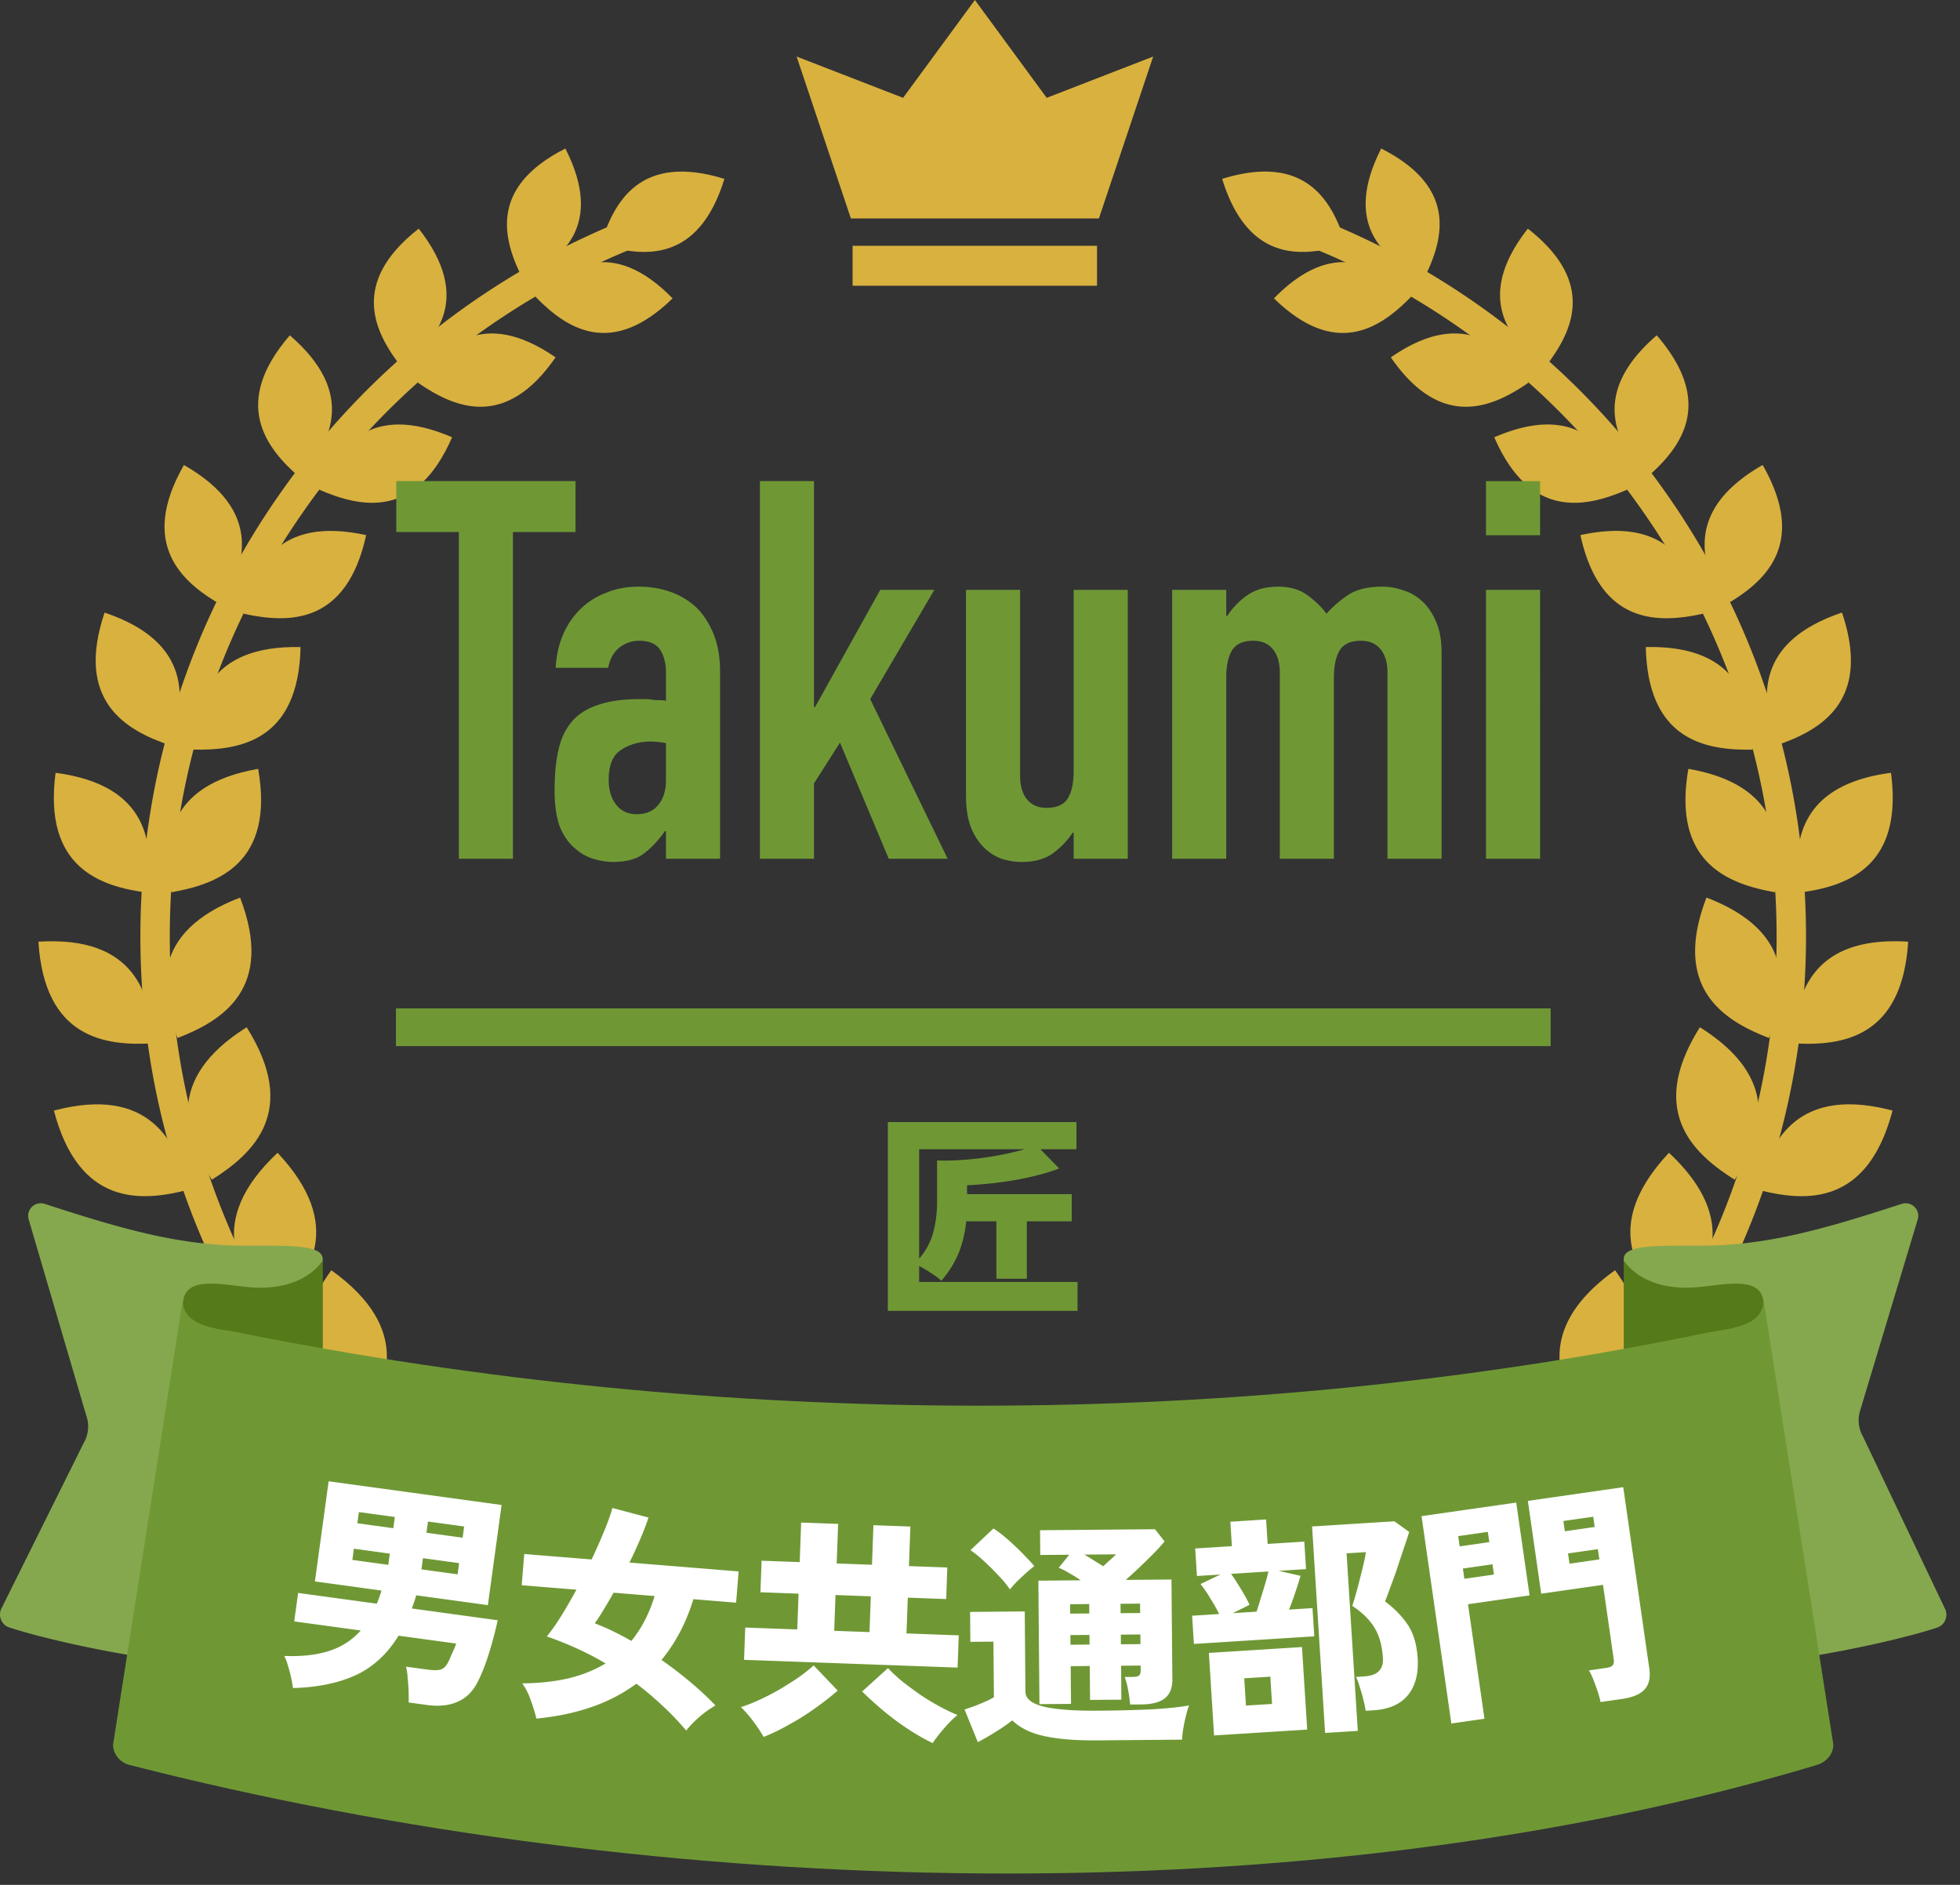
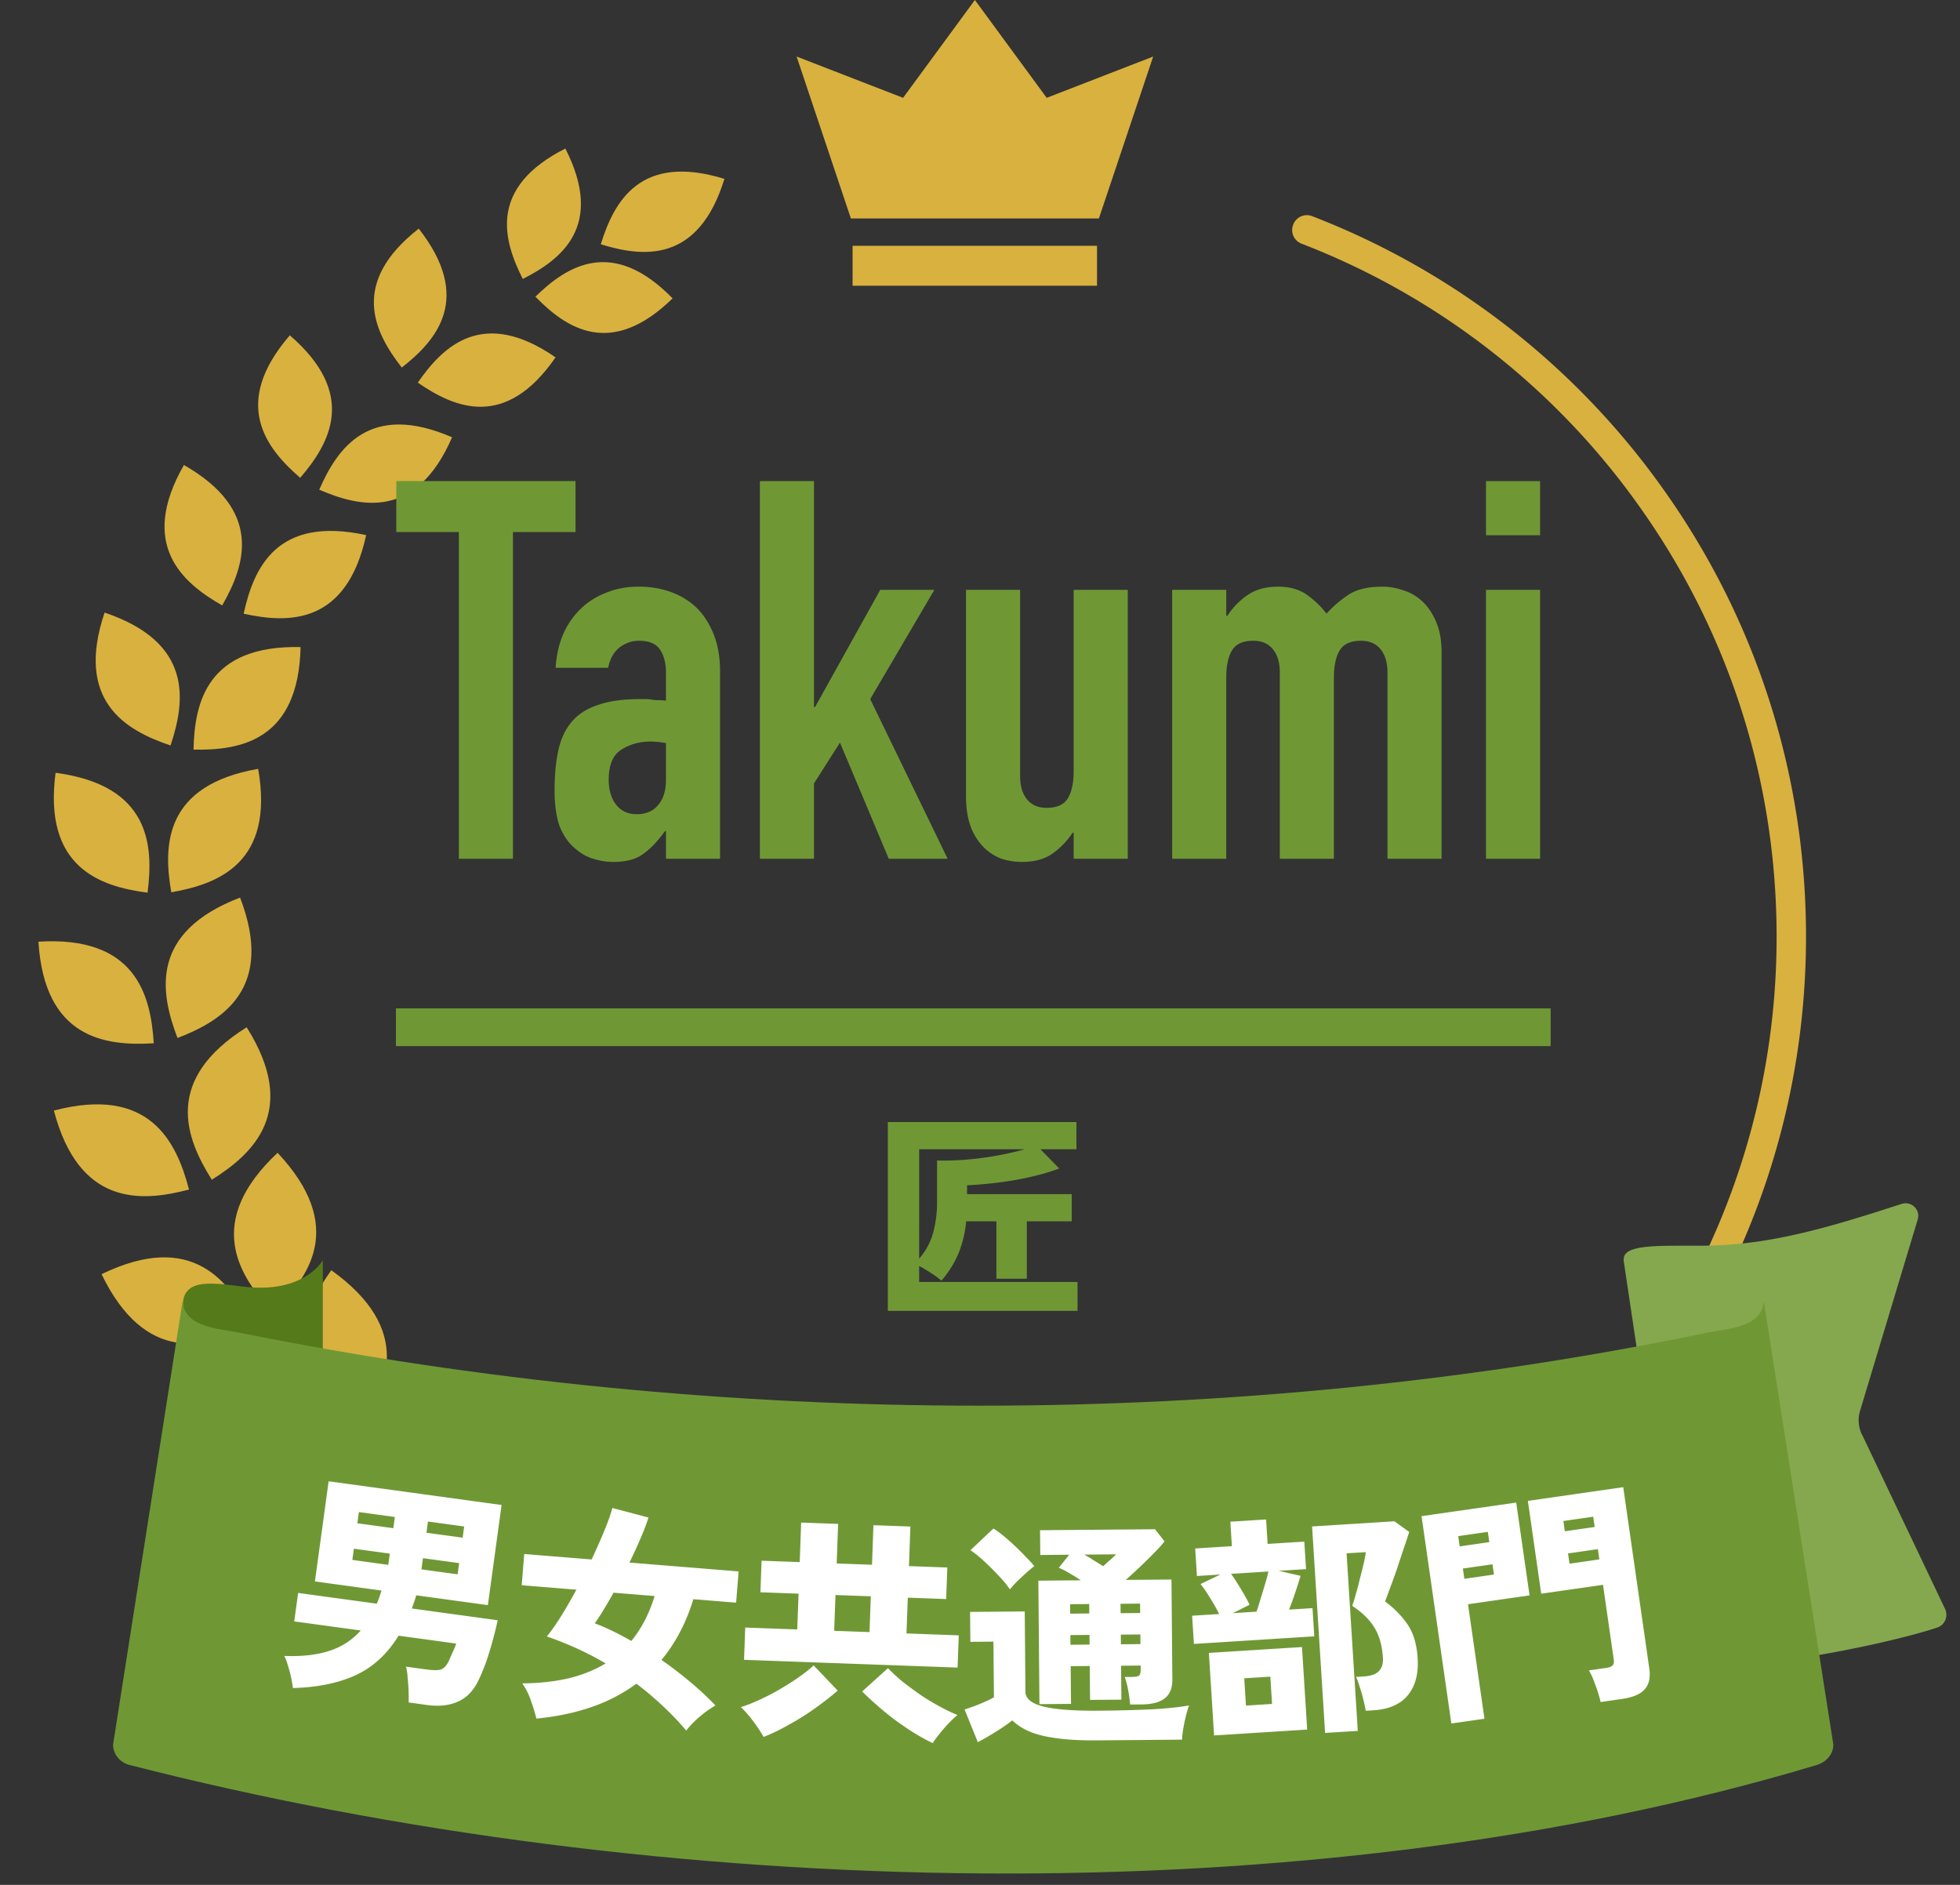
<svg xmlns="http://www.w3.org/2000/svg" width="104" height="100" fill="none">
  <rect width="100%" height="100%" fill="#333333" stroke="none" />
  <path fill="#D9B13F" d="M31.879 12.96c2.27.7 5.18 1 6.56-3.47-4.46-1.38-5.86 1.2-6.56 3.47m-3.47 2.78c1.63 1.67 4 3.29 7.28.09-3.2-3.28-5.62-1.71-7.28-.09m-.67-.94c-1.05-2.08-1.83-4.85 2.26-6.92 2.08 4.09-.18 5.87-2.26 6.92m-5.57 5.5c1.96 1.35 4.65 2.51 7.31-1.34-3.85-2.66-5.96-.61-7.31 1.34m-.85-.8c-1.46-1.87-2.78-4.49.9-7.37 2.88 3.68.97 5.91-.9 7.37m-4.38 6.48c2.22.96 5.15 1.59 7.05-2.78-4.38-1.9-6.08.56-7.05 2.78m-1.01-.63c-1.83-1.58-3.67-3.95-.55-7.56 3.61 3.12 2.13 5.72.55 7.56m-3 7.21c2.41.53 5.46.58 6.5-4.17-4.75-1.04-5.97 1.75-6.5 4.17m-1.14-.44c-2.14-1.22-4.44-3.23-2.03-7.45 4.22 2.41 3.26 5.31 2.03 7.45m-1.52 7.65c2.51.05 5.57-.49 5.68-5.44-4.95-.11-5.63 2.93-5.68 5.44m-1.22-.22c-2.38-.8-5.08-2.35-3.5-7.05 4.69 1.58 4.3 4.66 3.5 7.05m.04 7.79c2.52-.44 5.48-1.58 4.61-6.55-4.97.87-5.05 4.03-4.61 6.55m-1.26.02c-2.54-.33-5.54-1.35-4.88-6.36 5 .66 5.21 3.82 4.88 6.36m1.59 7.71c2.43-.93 5.16-2.66 3.32-7.45-4.8 1.84-4.25 5.02-3.32 7.45m-1.26.28c-2.6.16-5.8-.27-6.12-5.39 5.13-.32 5.96 2.79 6.12 5.39m3.08 7.24c2.25-1.41 4.63-3.67 1.85-8.09-4.43 2.78-3.26 5.85-1.85 8.09m-1.21.52c-2.57.68-5.84.87-7.17-4.19 5.06-1.33 6.5 1.62 7.17 4.19m4.44 6.5c1.97-1.85 3.9-4.57.26-8.45-3.88 3.64-2.11 6.48-.26 8.45m-1.1.76c-2.43 1.18-5.66 2.02-7.98-2.77 4.79-2.32 6.8.34 7.98 2.77m5.61 5.5c1.6-2.23 3-5.33-1.4-8.48-3.15 4.4-.84 6.88 1.4 8.48m-.95.97c-2.2 1.65-5.26 3.12-8.51-1.2 4.32-3.25 6.86-.99 8.51 1.2m6.57 4.27c1.16-2.54 1.95-5.9-3.06-8.19-2.29 5.01.51 7.03 3.06 8.19m-.75 1.15c-1.87 2.08-4.63 4.15-8.73.47 3.68-4.1 6.65-2.34 8.73-.47m7.26 2.87c.66-2.76.79-6.27-4.65-7.57-1.3 5.44 1.89 6.91 4.65 7.57m-.53 1.3c-1.45 2.44-3.81 5.04-8.62 2.18 2.87-4.81 6.18-3.63 8.62-2.18m7.65 1.35c.12-2.88-.44-6.41-6.12-6.64-.23 5.68 3.24 6.52 6.12 6.64m-.27 1.4c-.97 2.72-2.81 5.78-8.16 3.86 1.92-5.35 5.45-4.83 8.16-3.86m7.74-.21c-.45-2.9-1.7-6.3-7.41-5.42.88 5.71 4.51 5.87 7.41 5.42m0 1.45c-.44 2.9-1.67 6.31-7.38 5.45.86-5.71 4.48-5.89 7.38-5.45" />
-   <path fill="#D9B13F" d="M48.409 90.65c-22.59 0-40.96-18.38-40.96-40.96 0-8.43 2.54-16.53 7.35-23.42a40.93 40.93 0 0 1 18.85-14.8c.4-.16.86.04 1.01.45.16.4-.04.86-.45 1.01a39.34 39.34 0 0 0-18.13 14.24c-4.63 6.63-7.07 14.42-7.07 22.53 0 21.72 17.67 39.4 39.4 39.4a.781.781 0 0 1 0 1.56zm23-77.69c-2.27.7-5.18 1-6.56-3.47 4.46-1.38 5.86 1.2 6.56 3.47m3.47 2.78c-1.63 1.67-4 3.29-7.28.09 3.2-3.28 5.62-1.71 7.28-.09m.67-.94c1.05-2.08 1.83-4.85-2.26-6.92-2.08 4.09.18 5.87 2.26 6.92m5.56 5.5c-1.96 1.35-4.65 2.51-7.31-1.34 3.85-2.66 5.96-.61 7.31 1.34m.86-.8c1.46-1.87 2.78-4.49-.9-7.37-2.88 3.68-.97 5.91.9 7.37m4.37 6.48c-2.22.96-5.15 1.59-7.05-2.78 4.38-1.9 6.08.56 7.05 2.78m1.02-.63c1.83-1.58 3.67-3.95.55-7.56-3.61 3.12-2.13 5.72-.55 7.56m3 7.21c-2.41.53-5.46.58-6.5-4.17 4.75-1.04 5.97 1.75 6.5 4.17m1.14-.44c2.14-1.22 4.44-3.23 2.03-7.45-4.22 2.41-3.26 5.31-2.03 7.45m1.51 7.65c-2.51.05-5.57-.49-5.68-5.44 4.95-.11 5.63 2.93 5.68 5.44m1.23-.22c2.38-.8 5.08-2.35 3.5-7.05-4.69 1.58-4.3 4.66-3.5 7.05m-.04 7.79c-2.52-.44-5.48-1.58-4.61-6.55 4.97.87 5.05 4.03 4.61 6.55m1.26.02c2.54-.33 5.539-1.35 4.879-6.36-5 .66-5.21 3.82-4.88 6.36m-1.589 7.71c-2.43-.93-5.16-2.66-3.32-7.45 4.8 1.84 4.25 5.02 3.32 7.45m1.26.28c2.6.16 5.8-.27 6.12-5.39-5.13-.32-5.96 2.79-6.12 5.39m-3.08 7.24c-2.25-1.41-4.63-3.67-1.85-8.09 4.43 2.78 3.26 5.85 1.85 8.09m1.2.52c2.57.68 5.84.87 7.17-4.19-5.06-1.33-6.5 1.62-7.17 4.19m-4.43 6.5c-1.97-1.85-3.9-4.57-.26-8.45 3.88 3.64 2.11 6.48.26 8.45m1.1.76c2.43 1.18 5.66 2.02 7.98-2.77-4.79-2.32-6.8.34-7.98 2.77m-5.62 5.5c-1.6-2.23-3-5.33 1.4-8.48 3.15 4.4.84 6.88-1.4 8.48m.95.97c2.2 1.65 5.26 3.12 8.51-1.2-4.32-3.25-6.86-.99-8.51 1.2m-6.57 4.27c-1.16-2.54-1.95-5.9 3.06-8.19 2.29 5.01-.51 7.03-3.06 8.19m.76 1.15c1.87 2.08 4.63 4.15 8.73.47-3.68-4.1-6.65-2.34-8.73-.47m-7.26 2.87c-.66-2.76-.79-6.27 4.65-7.57 1.3 5.44-1.89 6.91-4.65 7.57m.53 1.3c1.45 2.44 3.81 5.04 8.62 2.18-2.87-4.81-6.18-3.63-8.62-2.18m-7.651 1.35c-.12-2.88.44-6.41 6.12-6.64.23 5.68-3.24 6.52-6.12 6.64m.271 1.4c.97 2.72 2.81 5.78 8.16 3.86-1.92-5.35-5.45-4.83-8.16-3.86m-7.74-.21c.45-2.9 1.7-6.3 7.41-5.42-.88 5.71-4.51 5.87-7.41 5.42m0 1.45c.44 2.9 1.67 6.31 7.38 5.45-.86-5.71-4.48-5.89-7.38-5.45" />
  <path fill="#D9B13F" d="M54.869 90.65c22.59 0 40.96-18.38 40.96-40.96 0-8.43-2.54-16.53-7.35-23.42a40.93 40.93 0 0 0-18.85-14.8c-.4-.16-.86.04-1.01.45-.16.4.04.86.45 1.01a39.34 39.34 0 0 1 18.13 14.24c4.63 6.63 7.07 14.42 7.07 22.53 0 21.72-17.67 39.4-39.4 39.4a.781.781 0 0 0 0 1.56zm3.44-79.06L61.189 3l-5.65 2.19L51.729 0l-3.81 5.19L42.269 3l2.88 8.59zm-.1 1.45h-12.97v2.12h12.97z" />
-   <path fill="#85A84E" d="M17.119 66.86c.09-.85-1.75-.77-4.08-.77-3.49 0-6.55-.88-10.67-2.22a.669.669 0 0 0-.84.85l3.06 10.42c.16.47.1.99-.15 1.42l-4.34 8.73c-.23.4-.04.91.39 1.05 2.32.77 8.94 2.23 13.41 2.1l3.23-21.6z" />
  <path fill="#557A1A" d="M9.709 69.11c.11-1.49 2.15-.92 3.63-.81 2.89.2 3.79-1.44 3.79-1.44v16.4s-7.53-12.66-7.42-14.15" />
  <path fill="#85A84E" d="M86.159 66.86c-.09-.85 1.75-.77 4.08-.77 3.49 0 6.55-.88 10.67-2.22.52-.17 1.02.33.84.85l-3.04 10.09c-.16.47-.1.99.15 1.42l4.32 9.07c.23.4.04.91-.39 1.05-2.32.77-8.94 2.23-13.41 2.1l-3.23-21.6z" />
-   <path fill="#557A1A" d="M93.579 69.11c-.11-1.49-2.15-.92-3.63-.81-2.89.2-3.79-1.44-3.79-1.44v16.4s7.53-12.66 7.42-14.15" />
  <path fill="#6F9835" d="M96.399 93.64c.52-.16.88-.58.88-1.08l-3.69-23.53c-.09 1.41-1.96 1.46-2.99 1.67-24.85 5.17-52.21 5.17-77.92 0-1.03-.21-2.9-.26-2.99-1.67l-3.69 23.53c0 .5.36.95.88 1.08 28.27 7.23 62.52 8.11 89.52 0" />
  <path fill="#fff" d="M15.544 89.557a6.6 6.6 0 0 0-.266-1.185 2.4 2.4 0 0 0-.194-.518q1.418.055 2.41-.276a3.73 3.73 0 0 0 1.648-1.074l-3.53-.483.207-1.51 4.174.57q.148-.345.247-.697l-3.53-.484.728-5.312 9.177 1.257-.728 5.313-3.802-.521a6 6 0 0 1-.113.363l-.121.336 4.557.625a21 21 0 0 1-.47 1.777 10 10 0 0 1-.58 1.473q-.4.79-1.082 1.075-.672.3-1.625.169l-.966-.133q.006-.226-.005-.606a10 10 0 0 0-.052-.726 2.6 2.6 0 0 0-.087-.567l1.103.15q.545.075.77-.007.24-.093.42-.485.094-.226.185-.429a4 4 0 0 0 .188-.454l-3.059-.419q-.892 1.456-2.28 2.098-1.386.63-3.324.68m6.818-6.296 1.92.263.08-.594-1.919-.263zm.266-1.944 1.92.263.081-.594-1.92-.263zm-3.932 1.442 1.907.262.082-.595-1.907-.261zm.266-1.944 1.908.261.081-.594-1.907-.261zm9.5 10.362a9 9 0 0 0-.288-.94 3.4 3.4 0 0 0-.463-.927q1.38-.014 2.48-.275a7 7 0 0 0 1.945-.783 16 16 0 0 0-1.576-.818 19 19 0 0 0-1.543-.614q.362-.447.766-1.092.404-.656.803-1.39l-2.903-.235.134-1.657 3.576.29q.395-.845.693-1.574.297-.728.407-1.158l1.915.507q-.15.477-.415 1.095A27 27 0 0 1 33.4 82.9l5.793.47-.134 1.658-2.268-.185q-.565 1.86-1.692 3.224.76.526 1.488 1.137.74.612 1.376 1.278a5.6 5.6 0 0 0-.812.573 5.2 5.2 0 0 0-.739.756 15 15 0 0 0-1.306-1.36q-.665-.62-1.338-1.125a8.8 8.8 0 0 1-2.345 1.226q-1.33.468-2.96.625m5.038-4.118q.807-.988 1.234-2.383l-2.18-.177a19 19 0 0 1-.51.874q-.247.42-.487.75.924.351 1.943.936m5.979 1.001.063-1.712 2.76.1.07-1.898-2.024-.074.061-1.674 2.024.074.076-2.098 1.962.071-.077 2.099 1.874.068.076-2.098 1.961.071-.076 2.099 2.036.074-.061 1.674-2.036-.074-.07 1.898 2.774.102-.063 1.71zm1.04 4.09a8 8 0 0 0-.546-.82 6 6 0 0 0-.66-.762q.405-.123.913-.355.522-.231 1.058-.537.55-.317 1.037-.65.5-.345.85-.67l1.277 1.336q-.491.431-1.159.908-.655.477-1.383.875-.716.412-1.388.675m8.968.327a11 11 0 0 1-1.347-.774q-.684-.45-1.303-.973a19 19 0 0 1-1.09-.99l1.371-1.24q.325.35.787.73.474.367.986.724.525.345 1.029.613.502.269.885.42-.348.288-.714.712a8 8 0 0 0-.604.778m-5.224-5.957 1.874.069.07-1.899-1.874-.068zm15.704 3.911a8 8 0 0 0-.106-.761 4 4 0 0 0-.182-.699l.413-.004q.237-.001.337-.065.1-.075.097-.3l-.002-.238-1.037.009.015 1.8-1.662.014-.016-1.8-1.012.01.017 2-1.675.014-.057-6.55 2.25-.02a7 7 0 0 0-.616-.382 3.5 3.5 0 0 0-.552-.282l.556-.693-1.537.014-.012-1.313 6.1-.053.506.645q-.21.265-.557.618t-.744.731q-.384.366-.757.694l2.425-.02.047 5.3q.006.686-.404 1.003-.397.315-1.21.323zm-8.083 1.996-.702-1.732q.225-.076.523-.18.3-.114.586-.242.285-.127.448-.229l-.026-2.95-1.225.011-.014-1.587 2.9-.026.037 4.263q.004.55.982.791.976.229 2.89.212a72 72 0 0 0 2.899-.075q1.224-.074 1.91-.204-.072.187-.157.526a8 8 0 0 0-.144.677q-.06.35-.07.613l-4.425.038q-1.362.012-2.25-.117-.89-.118-1.442-.363a3 3 0 0 1-.892-.58 9 9 0 0 1-.883.608q-.522.33-.945.546m1.705-8.103a5.5 5.5 0 0 0-.594-.72q-.365-.396-.77-.768a6.5 6.5 0 0 0-.73-.594l1.215-1.148q.226.135.529.383.302.247.617.545.316.297.58.582.277.273.442.484-.161.126-.422.354-.247.227-.496.466-.235.24-.371.416m5.888 2.911 1.037-.009-.004-.512-1.038.009zm-.936-4.142q.185-.176.372-.34.186-.165.31-.29l-1.688.014q.24.135.503.308zM56.8 87.26l1.013-.01-.004-.512-1.013.01zm2.661-1.674 1.038-.009-.005-.5-1.037.01zm-2.675.024 1.013-.01-.005-.5-1.012.01zm13.526 6.329-.691-10.954 4.366-.275.787.564q-.125.409-.305.92l-.347 1.05q-.18.524-.352.974-.16.448-.279.744.723.531 1.192 1.215t.539 1.794q.079 1.248-.527 1.975-.594.714-1.816.791l-.412.026a8 8 0 0 0-.125-.593 8 8 0 0 0-.192-.665q-.097-.331-.197-.538l.424-.027q.561-.036.796-.288.234-.253.207-.69-.062-.985-.453-1.612-.377-.627-1.175-1.153.086-.244.187-.613.114-.383.213-.803.11-.42.2-.801.089-.382.122-.634l-1.023.064.595 9.42zm-6.962-4.722-.094-1.497 1.435-.09a9 9 0 0 0-.494-.87 6 6 0 0 0-.496-.721l1.058-.505-1.248.079-.092-1.46 1.946-.123-.081-1.297 1.896-.12.082 1.298 1.946-.123.092 1.46-1.447.09 1.156.266q-.103.357-.271.856-.158.486-.342.936l1.247-.079.095 1.497zm1.07 4.855-.275-4.379 4.94-.311.276 4.378zm.994-6.488 1.26-.08q.106-.306.219-.702.126-.396.239-.779.114-.383.172-.65l-1.984.126q.179.24.36.54.194.301.364.604.168.29.257.497zm.698 4.903 1.385-.087-.092-1.447-1.384.087zm18.817-.187a5 5 0 0 0-.158-.571q-.11-.325-.229-.624a2.7 2.7 0 0 0-.234-.484l.916-.132q.248-.035.336-.124.099-.102.069-.313l-.571-3.971-3.28.471-.707-4.924 5.06-.728 1.382 9.614q.105.73-.244 1.109-.336.388-1.202.513zm-7.919 1.138-1.581-11 5.023-.721.708 4.924-3.266.47.873 6.075zm6.27-8.478 1.584-.228-.079-.544-1.583.227zm-.247-1.72 1.584-.228-.079-.544-1.583.227zM77.7 83.762l1.571-.226-.078-.544-1.571.225zm-.247-1.72 1.571-.226-.078-.544-1.572.226z" />
  <path fill="#6F9835" d="M47.11 69.548V59.53h10.008v1.442h-1.912l.996 1.02q-.927.354-2.233.595-1.293.229-2.656.297v.47h5.553v1.443h-2.381v3.045H52.87v-3.045h-1.603a6.1 6.1 0 0 1-.4 1.683 5.4 5.4 0 0 1-.916 1.465 4 4 0 0 0-.562-.412 6 6 0 0 0-.618-.366v.847h8.404v1.534zm1.661-2.77q.516-.596.733-1.34a6.2 6.2 0 0 0 .218-1.718v-2.152q.72.023 1.557-.046a16.7 16.7 0 0 0 3.103-.55h-5.61z" />
  <path stroke="#6F9835" stroke-miterlimit="10" stroke-width="2" d="M21.009 54.5h61.27" />
  <path fill="#6F9835" d="M24.348 45.56V28.226h-3.32v-2.702h9.51v2.702h-3.32V45.56zm10.989 0v-1.463h-.056q-.563.787-1.154 1.21-.563.422-1.604.422a3.5 3.5 0 0 1-1.041-.169q-.507-.14-.985-.563-.48-.394-.788-1.125-.282-.76-.282-1.942 0-1.21.198-2.11.196-.93.731-1.548.507-.591 1.379-.872.873-.31 2.223-.31h.31q.168 0 .31.028.14.028.337.028t.422.028v-1.491q0-.732-.31-1.21-.309-.478-1.125-.478-.563 0-1.041.365-.45.366-.591 1.07h-2.786q.112-1.914 1.294-3.096a3.9 3.9 0 0 1 1.351-.872q.788-.338 1.773-.338.9 0 1.688.282t1.38.844q.561.563.9 1.407.337.845.337 1.97v9.933zm0-6.135a5 5 0 0 0-.788-.084q-.93 0-1.604.45-.647.423-.647 1.576 0 .816.394 1.323.393.507 1.097.506.732 0 1.126-.478.422-.48.422-1.35zm4.984 6.135V25.524h2.87v11.988h.057l3.46-6.219h2.871l-3.405 5.797 4.109 8.47h-3.124l-2.589-6.163-1.379 2.167v3.996zm19.52-14.267V45.56h-2.87v-1.379h-.057q-.45.675-1.097 1.126-.619.422-1.604.422-.535 0-1.07-.169a2.6 2.6 0 0 1-.956-.619 3.1 3.1 0 0 1-.675-1.07q-.254-.675-.254-1.632V31.294h2.87v9.877q0 .789.366 1.238.366.45 1.041.45.817 0 1.126-.506.31-.506.31-1.463v-9.596zm2.355 14.267V31.293h2.87v1.379h.056q.45-.675 1.07-1.097.646-.45 1.632-.45.929 0 1.547.45.619.45 1.013.984a6 6 0 0 1 1.182-1.013q.648-.422 1.801-.422.534 0 1.097.197.563.17 1.014.591.45.422.731 1.098.282.647.282 1.604V45.56h-2.87v-9.877q0-.788-.367-1.238-.365-.45-1.04-.45-.817 0-1.126.506-.31.507-.31 1.463v9.596h-2.87v-9.877q0-.788-.366-1.238-.365-.45-1.041-.45-.816 0-1.126.506-.31.507-.31 1.463v9.596zm16.653 0V31.293h2.87V45.56zm0-17.165v-2.87h2.87v2.87z" />
</svg>